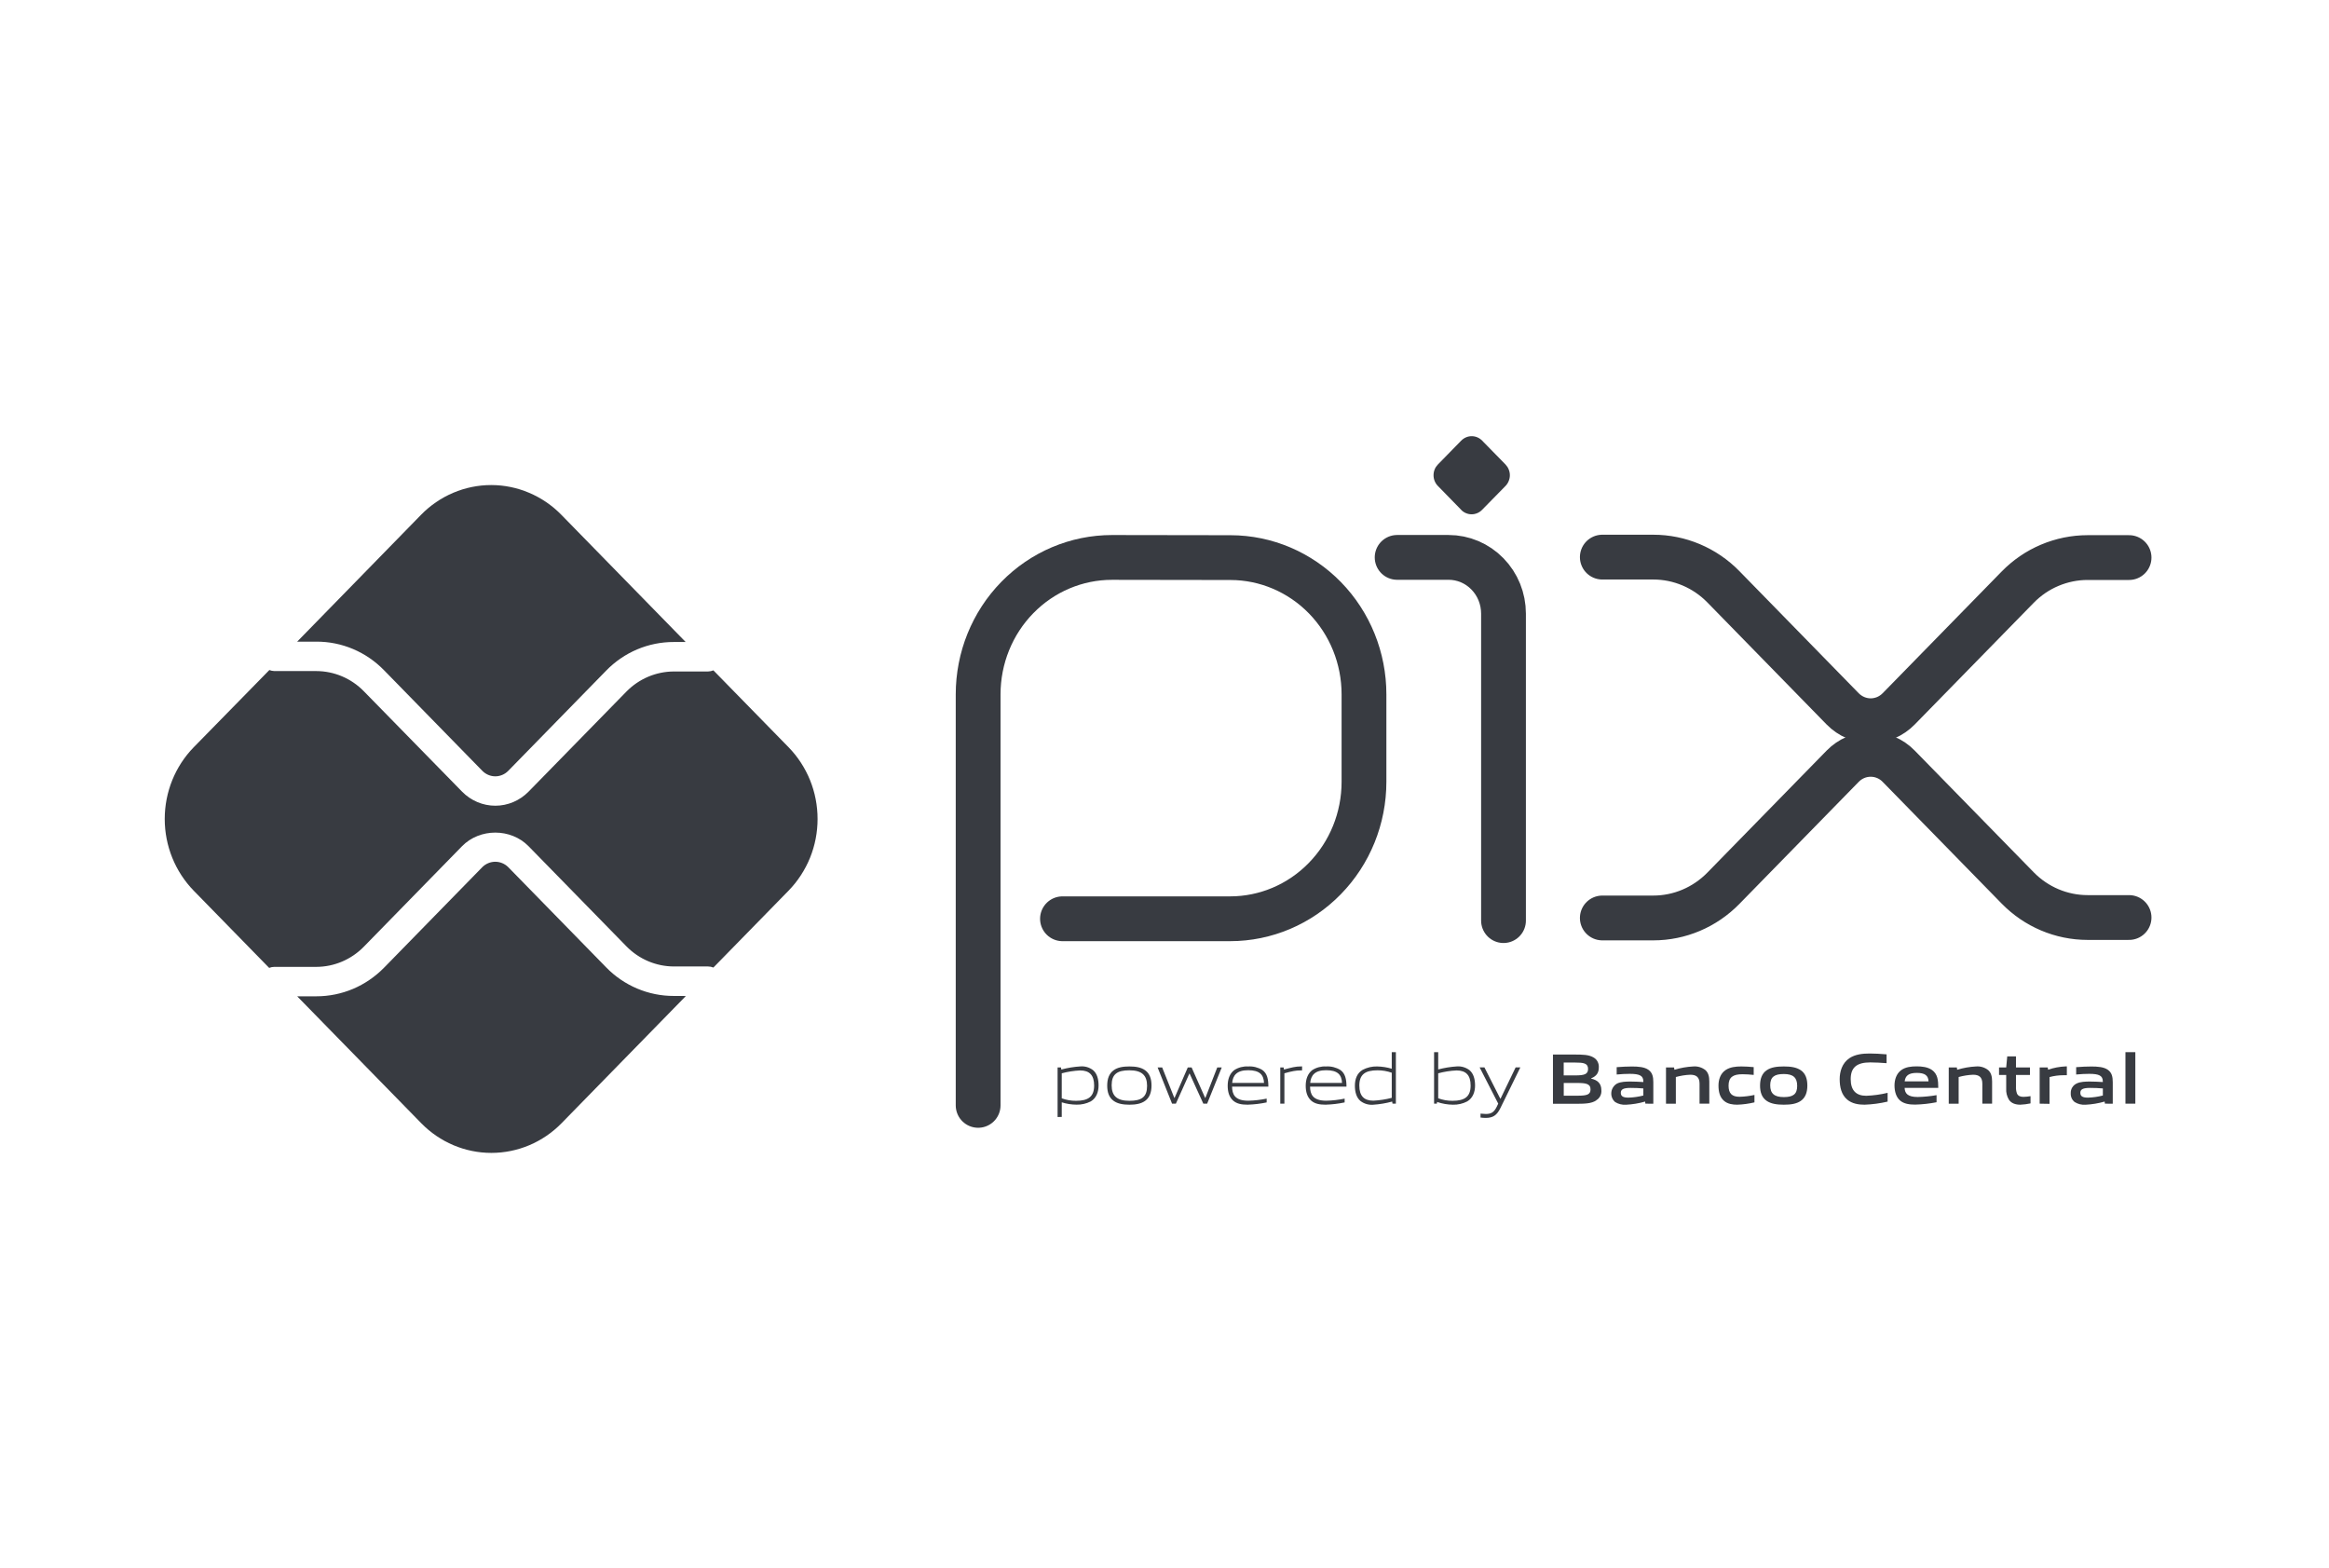
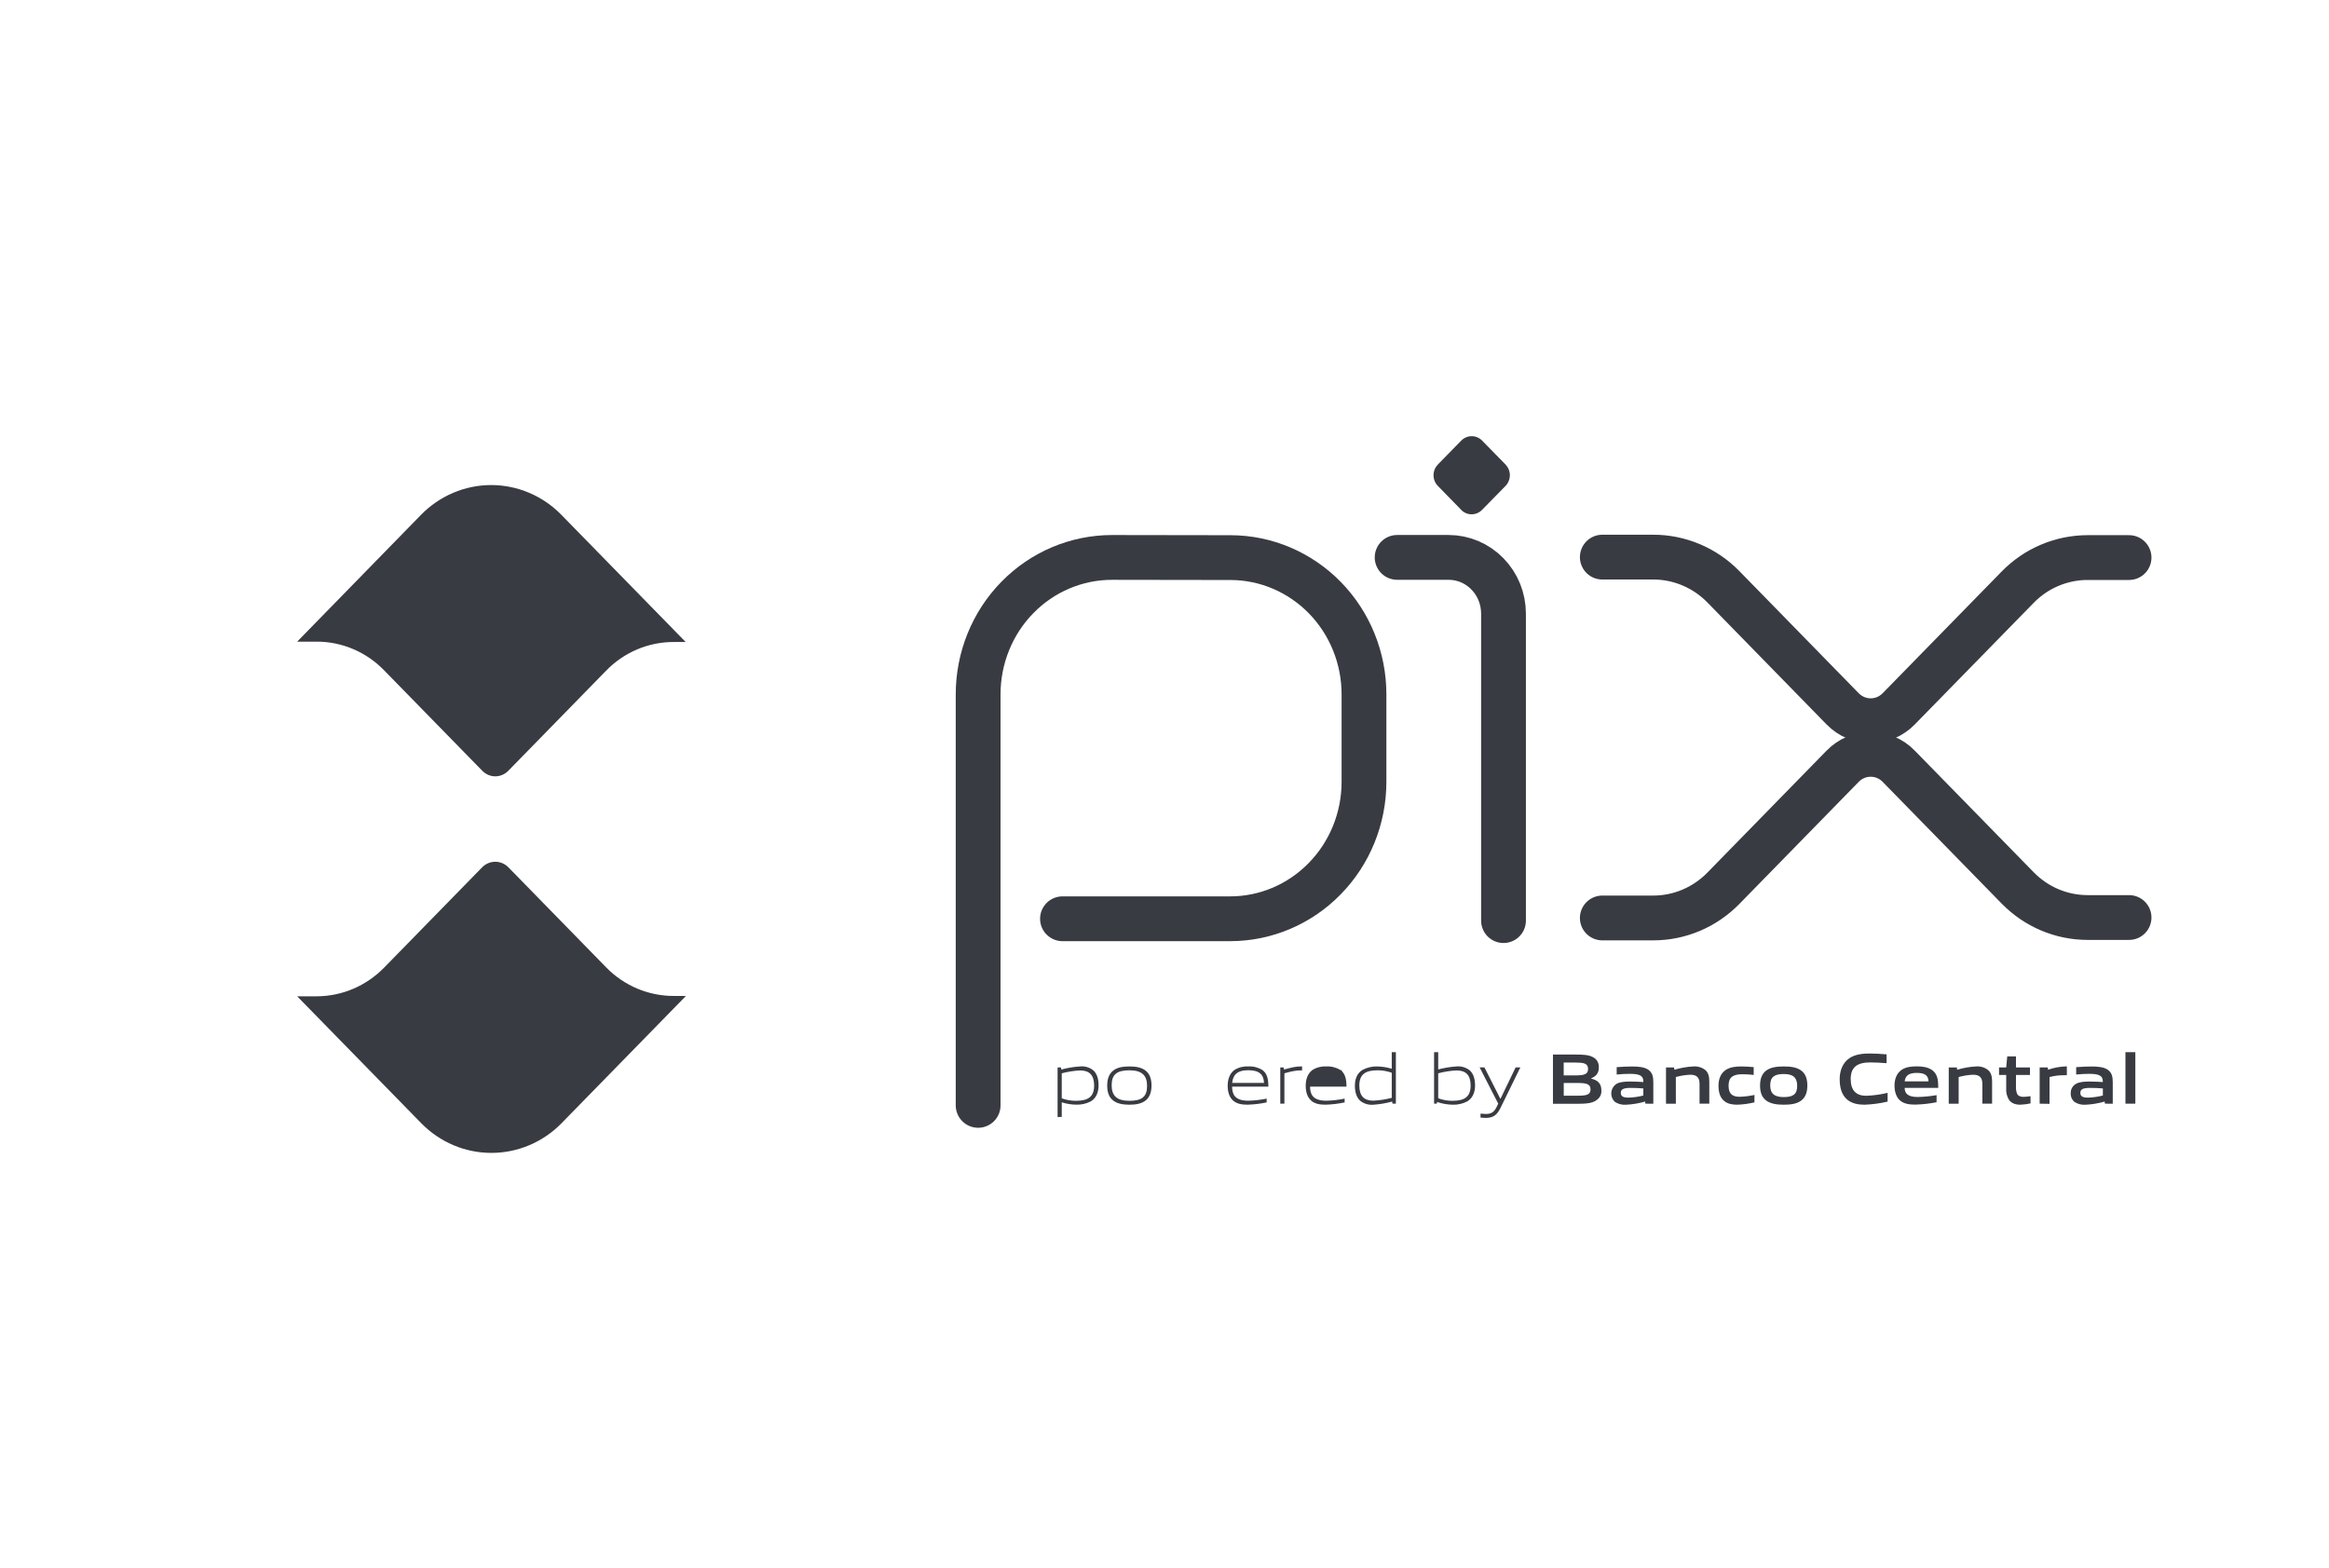
<svg xmlns="http://www.w3.org/2000/svg" width="52" height="35" viewBox="0 0 52 35" fill="none">
  <path d="M21.839 24.678V15.502C21.839 14.691 22.153 13.913 22.714 13.34C23.274 12.767 24.034 12.445 24.827 12.445L27.475 12.449C28.266 12.45 29.023 12.773 29.582 13.345C30.14 13.917 30.454 14.693 30.454 15.502V17.454C30.454 18.265 30.139 19.043 29.578 19.616C29.018 20.19 28.258 20.512 27.465 20.512H23.722" stroke="#383B41" stroke-linecap="round" stroke-linejoin="round" />
  <path d="M31.194 12.444H32.343C32.668 12.444 32.98 12.576 33.21 12.812C33.44 13.047 33.569 13.366 33.569 13.699V20.553" stroke="#383B41" stroke-linecap="round" stroke-linejoin="round" />
  <path d="M32.624 11.382L32.104 10.849C32.073 10.818 32.048 10.78 32.032 10.739C32.015 10.698 32.007 10.654 32.007 10.61C32.007 10.565 32.015 10.521 32.032 10.48C32.048 10.439 32.073 10.402 32.104 10.37L32.624 9.838C32.687 9.774 32.771 9.738 32.859 9.738C32.947 9.738 33.031 9.774 33.093 9.838L33.614 10.37C33.644 10.402 33.669 10.439 33.685 10.48C33.702 10.521 33.711 10.565 33.711 10.61C33.711 10.654 33.702 10.698 33.685 10.739C33.669 10.78 33.644 10.818 33.614 10.849L33.091 11.382C33.06 11.414 33.024 11.439 32.983 11.456C32.943 11.473 32.9 11.482 32.857 11.482C32.813 11.482 32.77 11.473 32.73 11.456C32.69 11.439 32.653 11.414 32.623 11.382" fill="#383B41" />
  <path d="M35.775 12.438H36.914C37.5 12.438 38.063 12.676 38.477 13.099L41.142 15.826C41.224 15.91 41.322 15.976 41.429 16.022C41.536 16.067 41.651 16.091 41.767 16.091C41.883 16.091 41.998 16.067 42.106 16.022C42.213 15.976 42.31 15.91 42.392 15.826L45.048 13.11C45.253 12.9 45.496 12.733 45.765 12.62C46.033 12.507 46.32 12.448 46.61 12.448H47.536" stroke="#383B41" stroke-linecap="round" stroke-linejoin="round" />
  <path d="M35.775 20.494H36.914C37.5 20.494 38.062 20.256 38.477 19.832L41.142 17.106C41.308 16.936 41.533 16.841 41.767 16.841C42.002 16.841 42.227 16.936 42.392 17.106L45.048 19.822C45.462 20.246 46.024 20.484 46.61 20.484H47.536" stroke="#383B41" stroke-linecap="round" stroke-linejoin="round" />
  <path d="M15.046 22.235C14.765 22.236 14.486 22.18 14.226 22.07C13.966 21.96 13.73 21.799 13.532 21.595L11.345 19.357C11.268 19.282 11.165 19.239 11.058 19.239C10.951 19.239 10.848 19.282 10.771 19.357L8.577 21.602C8.378 21.805 8.142 21.967 7.883 22.077C7.623 22.187 7.344 22.243 7.063 22.243H6.635L9.406 25.077C9.821 25.501 10.384 25.739 10.971 25.739C11.559 25.739 12.122 25.501 12.537 25.077L15.314 22.236L15.046 22.235Z" fill="#383B41" />
  <path d="M7.063 14.325C7.345 14.324 7.623 14.38 7.883 14.49C8.143 14.6 8.379 14.762 8.577 14.966L10.771 17.211C10.848 17.288 10.951 17.332 11.059 17.332C11.166 17.332 11.27 17.288 11.346 17.211L13.532 14.974C13.73 14.77 13.966 14.608 14.226 14.498C14.486 14.388 14.764 14.332 15.046 14.333H15.309L12.533 11.493C12.327 11.282 12.083 11.116 11.814 11.002C11.546 10.888 11.258 10.829 10.967 10.829C10.676 10.829 10.388 10.888 10.119 11.002C9.851 11.116 9.607 11.282 9.401 11.493L6.635 14.325H7.063Z" fill="#383B41" />
-   <path d="M17.606 16.682L15.928 14.966C15.89 14.982 15.85 14.99 15.809 14.991H15.046C14.649 14.992 14.268 15.153 13.987 15.439L11.801 17.674C11.604 17.875 11.337 17.988 11.059 17.988C10.781 17.988 10.514 17.875 10.317 17.674L8.122 15.431C7.841 15.144 7.46 14.983 7.063 14.982H6.127C6.088 14.981 6.05 14.973 6.014 14.959L4.326 16.682C3.911 17.107 3.678 17.683 3.678 18.284C3.678 18.884 3.911 19.46 4.326 19.886L6.01 21.609C6.046 21.594 6.084 21.586 6.123 21.586H7.063C7.46 21.585 7.841 21.423 8.122 21.137L10.316 18.892C10.713 18.487 11.404 18.487 11.801 18.892L13.987 21.128C14.268 21.415 14.649 21.576 15.046 21.577H15.809C15.85 21.577 15.89 21.585 15.928 21.601L17.606 19.885C17.811 19.675 17.974 19.425 18.086 19.15C18.197 18.875 18.254 18.581 18.254 18.284C18.254 17.986 18.197 17.692 18.086 17.417C17.974 17.142 17.811 16.892 17.606 16.682" fill="#383B41" />
  <path d="M24.116 23.898C23.977 23.905 23.84 23.926 23.706 23.962V24.521C23.808 24.558 23.916 24.577 24.025 24.576C24.3 24.576 24.429 24.482 24.429 24.235C24.429 24.002 24.323 23.898 24.116 23.898ZM23.613 24.938V23.831H23.689L23.696 23.878C23.836 23.84 23.98 23.817 24.124 23.808C24.224 23.8 24.324 23.83 24.404 23.891C24.497 23.969 24.528 24.096 24.528 24.234C24.528 24.372 24.482 24.514 24.353 24.59C24.254 24.64 24.145 24.665 24.035 24.662C23.923 24.661 23.812 24.644 23.706 24.61V24.936L23.613 24.938Z" fill="#383B41" />
  <path d="M25.216 23.895C24.942 23.895 24.82 23.983 24.82 24.23C24.82 24.468 24.941 24.576 25.216 24.576C25.492 24.576 25.611 24.489 25.611 24.243C25.611 24.004 25.491 23.895 25.216 23.895ZM25.569 24.576C25.477 24.643 25.356 24.663 25.216 24.663C25.077 24.663 24.952 24.642 24.863 24.576C24.762 24.504 24.721 24.387 24.721 24.237C24.721 24.086 24.762 23.969 24.863 23.895C24.952 23.829 25.074 23.809 25.216 23.809C25.358 23.809 25.478 23.829 25.569 23.895C25.671 23.969 25.71 24.089 25.71 24.235C25.71 24.381 25.669 24.504 25.569 24.576Z" fill="#383B41" />
-   <path d="M26.867 24.64L26.561 23.969H26.555L26.254 24.64H26.169L25.846 23.831H25.948L26.219 24.51H26.225L26.52 23.831H26.605L26.907 24.51H26.913L27.178 23.831H27.278L26.952 24.64H26.867Z" fill="#383B41" />
  <path d="M27.867 23.893C27.613 23.893 27.527 24.009 27.511 24.177H28.222C28.214 23.992 28.122 23.893 27.867 23.893ZM27.863 24.663C27.711 24.663 27.613 24.64 27.534 24.573C27.442 24.491 27.411 24.373 27.411 24.237C27.411 24.101 27.453 23.969 27.558 23.89C27.65 23.831 27.758 23.803 27.867 23.809C27.977 23.802 28.087 23.829 28.183 23.887C28.297 23.965 28.319 24.103 28.319 24.26H27.509C27.512 24.427 27.565 24.574 27.872 24.574C28.009 24.571 28.146 24.555 28.281 24.527V24.612C28.144 24.641 28.005 24.658 27.865 24.662" fill="#383B41" />
  <path d="M28.585 24.64V23.831H28.66L28.667 23.878C28.835 23.835 28.913 23.808 29.061 23.808H29.072V23.897H29.05C28.926 23.897 28.851 23.915 28.677 23.961V24.639L28.585 24.64Z" fill="#383B41" />
-   <path d="M29.608 23.893C29.355 23.893 29.269 24.009 29.253 24.177H29.964C29.956 23.992 29.864 23.893 29.608 23.893ZM29.605 24.663C29.453 24.663 29.355 24.64 29.276 24.573C29.184 24.491 29.153 24.373 29.153 24.237C29.153 24.101 29.195 23.969 29.3 23.89C29.392 23.831 29.5 23.803 29.608 23.809C29.719 23.802 29.829 23.829 29.925 23.887C30.039 23.965 30.063 24.103 30.063 24.26H29.25C29.253 24.427 29.306 24.574 29.613 24.574C29.751 24.571 29.887 24.555 30.022 24.527V24.612C29.885 24.641 29.746 24.658 29.607 24.662" fill="#383B41" />
+   <path d="M29.608 23.893H29.964C29.956 23.992 29.864 23.893 29.608 23.893ZM29.605 24.663C29.453 24.663 29.355 24.64 29.276 24.573C29.184 24.491 29.153 24.373 29.153 24.237C29.153 24.101 29.195 23.969 29.3 23.89C29.392 23.831 29.5 23.803 29.608 23.809C29.719 23.802 29.829 23.829 29.925 23.887C30.039 23.965 30.063 24.103 30.063 24.26H29.25C29.253 24.427 29.306 24.574 29.613 24.574C29.751 24.571 29.887 24.555 30.022 24.527V24.612C29.885 24.641 29.746 24.658 29.607 24.662" fill="#383B41" />
  <path d="M31.074 23.949C30.971 23.913 30.863 23.894 30.754 23.895C30.48 23.895 30.35 23.989 30.35 24.236C30.35 24.47 30.457 24.573 30.663 24.573C30.802 24.566 30.939 24.545 31.074 24.51V23.949ZM31.091 24.64L31.083 24.593C30.943 24.631 30.8 24.655 30.655 24.664C30.555 24.671 30.456 24.642 30.375 24.58C30.283 24.502 30.251 24.375 30.251 24.238C30.251 24.093 30.298 23.957 30.427 23.883C30.526 23.832 30.636 23.806 30.746 23.809C30.857 23.811 30.968 23.828 31.074 23.86V23.49H31.166V24.64H31.091Z" fill="#383B41" />
  <path d="M32.522 23.898C32.383 23.904 32.245 23.926 32.111 23.962V24.52C32.214 24.558 32.322 24.577 32.431 24.576C32.705 24.576 32.835 24.482 32.835 24.235C32.835 24.002 32.728 23.898 32.522 23.898ZM32.758 24.59C32.66 24.641 32.55 24.666 32.44 24.663C32.32 24.662 32.2 24.641 32.086 24.602L32.081 24.64H32.019V23.49H32.111V23.876C32.248 23.84 32.388 23.817 32.529 23.808C32.63 23.801 32.729 23.831 32.81 23.892C32.902 23.97 32.934 24.097 32.934 24.235C32.934 24.373 32.887 24.515 32.758 24.59Z" fill="#383B41" />
  <path d="M33.056 24.95V24.862C33.103 24.866 33.144 24.87 33.174 24.87C33.288 24.87 33.358 24.836 33.421 24.703L33.451 24.639L33.036 23.83H33.143L33.497 24.528H33.503L33.84 23.83H33.945L33.5 24.738C33.419 24.903 33.331 24.958 33.169 24.958C33.131 24.957 33.093 24.955 33.055 24.95" fill="#383B41" />
  <path d="M35.221 24.178H34.914V24.462H35.221C35.432 24.462 35.512 24.438 35.512 24.32C35.512 24.194 35.402 24.178 35.219 24.178H35.221ZM35.164 23.721H34.913V24.009H35.166C35.374 24.009 35.457 23.984 35.457 23.864C35.457 23.735 35.352 23.722 35.164 23.722V23.721ZM35.64 24.567C35.527 24.64 35.391 24.643 35.142 24.643H34.673V23.543H35.131C35.346 23.543 35.477 23.545 35.587 23.613C35.623 23.635 35.653 23.667 35.672 23.706C35.691 23.744 35.7 23.788 35.697 23.831C35.697 23.946 35.65 24.023 35.527 24.074V24.081C35.666 24.113 35.754 24.185 35.754 24.34C35.758 24.385 35.749 24.429 35.729 24.469C35.709 24.508 35.678 24.541 35.64 24.563" fill="#383B41" />
  <path d="M36.691 24.3C36.599 24.292 36.507 24.288 36.406 24.288C36.245 24.288 36.188 24.321 36.188 24.397C36.188 24.472 36.235 24.505 36.359 24.505C36.471 24.502 36.583 24.486 36.691 24.458V24.3ZM36.737 24.64L36.731 24.593C36.592 24.633 36.447 24.657 36.302 24.664C36.218 24.669 36.134 24.649 36.062 24.604C36.031 24.578 36.007 24.544 35.992 24.505C35.977 24.467 35.972 24.425 35.977 24.384C35.981 24.343 35.996 24.304 36.019 24.27C36.042 24.236 36.072 24.208 36.108 24.189C36.192 24.149 36.303 24.146 36.405 24.146C36.488 24.146 36.599 24.151 36.691 24.157V24.143C36.691 24.016 36.61 23.974 36.387 23.974C36.302 23.974 36.196 23.979 36.096 23.989V23.825C36.207 23.816 36.333 23.81 36.436 23.81C36.575 23.81 36.717 23.82 36.806 23.885C36.895 23.949 36.914 24.042 36.914 24.162V24.641L36.737 24.64Z" fill="#383B41" />
  <path d="M37.946 24.64V24.194C37.946 24.047 37.872 23.994 37.74 23.994C37.631 23.998 37.523 24.016 37.417 24.045V24.641H37.197V23.831H37.377L37.385 23.883C37.522 23.841 37.664 23.816 37.807 23.809C37.905 23.801 38.002 23.831 38.079 23.892C38.141 23.95 38.164 24.03 38.164 24.145V24.64H37.946Z" fill="#383B41" />
  <path d="M38.789 24.663C38.687 24.663 38.575 24.648 38.494 24.578C38.397 24.497 38.369 24.371 38.369 24.235C38.369 24.107 38.41 23.967 38.53 23.888C38.629 23.823 38.751 23.809 38.878 23.809C38.97 23.809 39.058 23.815 39.155 23.824V23.998C39.075 23.989 38.98 23.983 38.903 23.983C38.693 23.983 38.594 24.05 38.594 24.237C38.594 24.411 38.668 24.486 38.84 24.486C38.952 24.483 39.063 24.469 39.172 24.445V24.611C39.046 24.641 38.917 24.659 38.787 24.663" fill="#383B41" />
  <path d="M39.827 23.978C39.616 23.978 39.524 24.046 39.524 24.23C39.524 24.414 39.616 24.493 39.827 24.493C40.037 24.493 40.126 24.427 40.126 24.243C40.126 24.058 40.037 23.978 39.827 23.978ZM40.206 24.578C40.109 24.645 39.982 24.663 39.827 24.663C39.671 24.663 39.542 24.643 39.446 24.578C39.336 24.504 39.297 24.382 39.297 24.237C39.297 24.091 39.336 23.967 39.446 23.893C39.542 23.828 39.668 23.809 39.827 23.809C39.985 23.809 40.109 23.828 40.206 23.893C40.315 23.967 40.353 24.091 40.353 24.235C40.353 24.379 40.314 24.504 40.206 24.578Z" fill="#383B41" />
  <path d="M41.628 24.663C41.495 24.663 41.351 24.64 41.243 24.549C41.114 24.44 41.075 24.272 41.075 24.091C41.075 23.929 41.126 23.736 41.293 23.624C41.423 23.538 41.584 23.52 41.747 23.52C41.866 23.52 41.989 23.528 42.122 23.539V23.736C42.008 23.727 41.866 23.719 41.757 23.719C41.451 23.719 41.321 23.837 41.321 24.091C41.321 24.344 41.442 24.464 41.667 24.464C41.828 24.458 41.989 24.436 42.145 24.398V24.594C41.975 24.634 41.802 24.657 41.628 24.663Z" fill="#383B41" />
  <path d="M42.795 23.953C42.61 23.953 42.541 24.02 42.526 24.142H43.059C43.053 24.01 42.977 23.953 42.795 23.953ZM42.761 24.661C42.632 24.661 42.514 24.645 42.426 24.572C42.338 24.498 42.299 24.371 42.299 24.233C42.299 24.11 42.338 23.972 42.448 23.892C42.545 23.821 42.669 23.807 42.795 23.807C42.907 23.807 43.04 23.82 43.137 23.889C43.264 23.98 43.276 24.121 43.276 24.288H42.525C42.529 24.411 42.594 24.491 42.816 24.491C42.958 24.488 43.099 24.474 43.238 24.45V24.608C43.081 24.639 42.921 24.657 42.761 24.661Z" fill="#383B41" />
  <path d="M44.26 24.64V24.194C44.26 24.047 44.186 23.994 44.054 23.994C43.945 23.998 43.837 24.016 43.731 24.045V24.641H43.51V23.831H43.691L43.698 23.883C43.836 23.841 43.978 23.816 44.121 23.809C44.219 23.801 44.316 23.831 44.392 23.892C44.455 23.95 44.478 24.03 44.478 24.145V24.64H44.26Z" fill="#383B41" />
  <path d="M45.108 24.663C45.001 24.663 44.904 24.632 44.851 24.547C44.808 24.473 44.787 24.388 44.793 24.302V23.999H44.633V23.831H44.793L44.816 23.585H45.011V23.831H45.323V23.999H45.011V24.259C45.008 24.311 45.016 24.363 45.033 24.413C45.057 24.467 45.108 24.488 45.178 24.488C45.231 24.487 45.283 24.481 45.336 24.472V24.634C45.26 24.65 45.184 24.66 45.107 24.663" fill="#383B41" />
  <path d="M45.54 24.64V23.831H45.72L45.728 23.882C45.854 23.838 45.986 23.814 46.119 23.808C46.129 23.808 46.138 23.808 46.147 23.808V24.005C46.122 24.005 46.092 24.005 46.071 24.005C45.966 24.005 45.862 24.019 45.76 24.046V24.644L45.54 24.64Z" fill="#383B41" />
  <path d="M46.951 24.3C46.859 24.292 46.766 24.288 46.666 24.288C46.504 24.288 46.448 24.321 46.448 24.397C46.448 24.472 46.494 24.505 46.618 24.505C46.731 24.502 46.842 24.486 46.951 24.458V24.3ZM46.997 24.64L46.991 24.593C46.851 24.633 46.706 24.657 46.561 24.664C46.477 24.669 46.394 24.649 46.322 24.604C46.292 24.581 46.269 24.552 46.254 24.517C46.239 24.483 46.232 24.446 46.234 24.409C46.232 24.363 46.243 24.317 46.267 24.278C46.291 24.239 46.326 24.208 46.367 24.189C46.45 24.149 46.561 24.146 46.663 24.146C46.746 24.146 46.858 24.151 46.95 24.157V24.143C46.95 24.016 46.868 23.974 46.646 23.974C46.56 23.974 46.455 23.979 46.355 23.989V23.825C46.466 23.816 46.591 23.81 46.695 23.81C46.833 23.81 46.975 23.82 47.064 23.885C47.153 23.949 47.172 24.042 47.172 24.162V24.641L46.997 24.64Z" fill="#383B41" />
  <path d="M47.455 23.49H47.676V24.64H47.455V23.49Z" fill="#383B41" />
</svg>